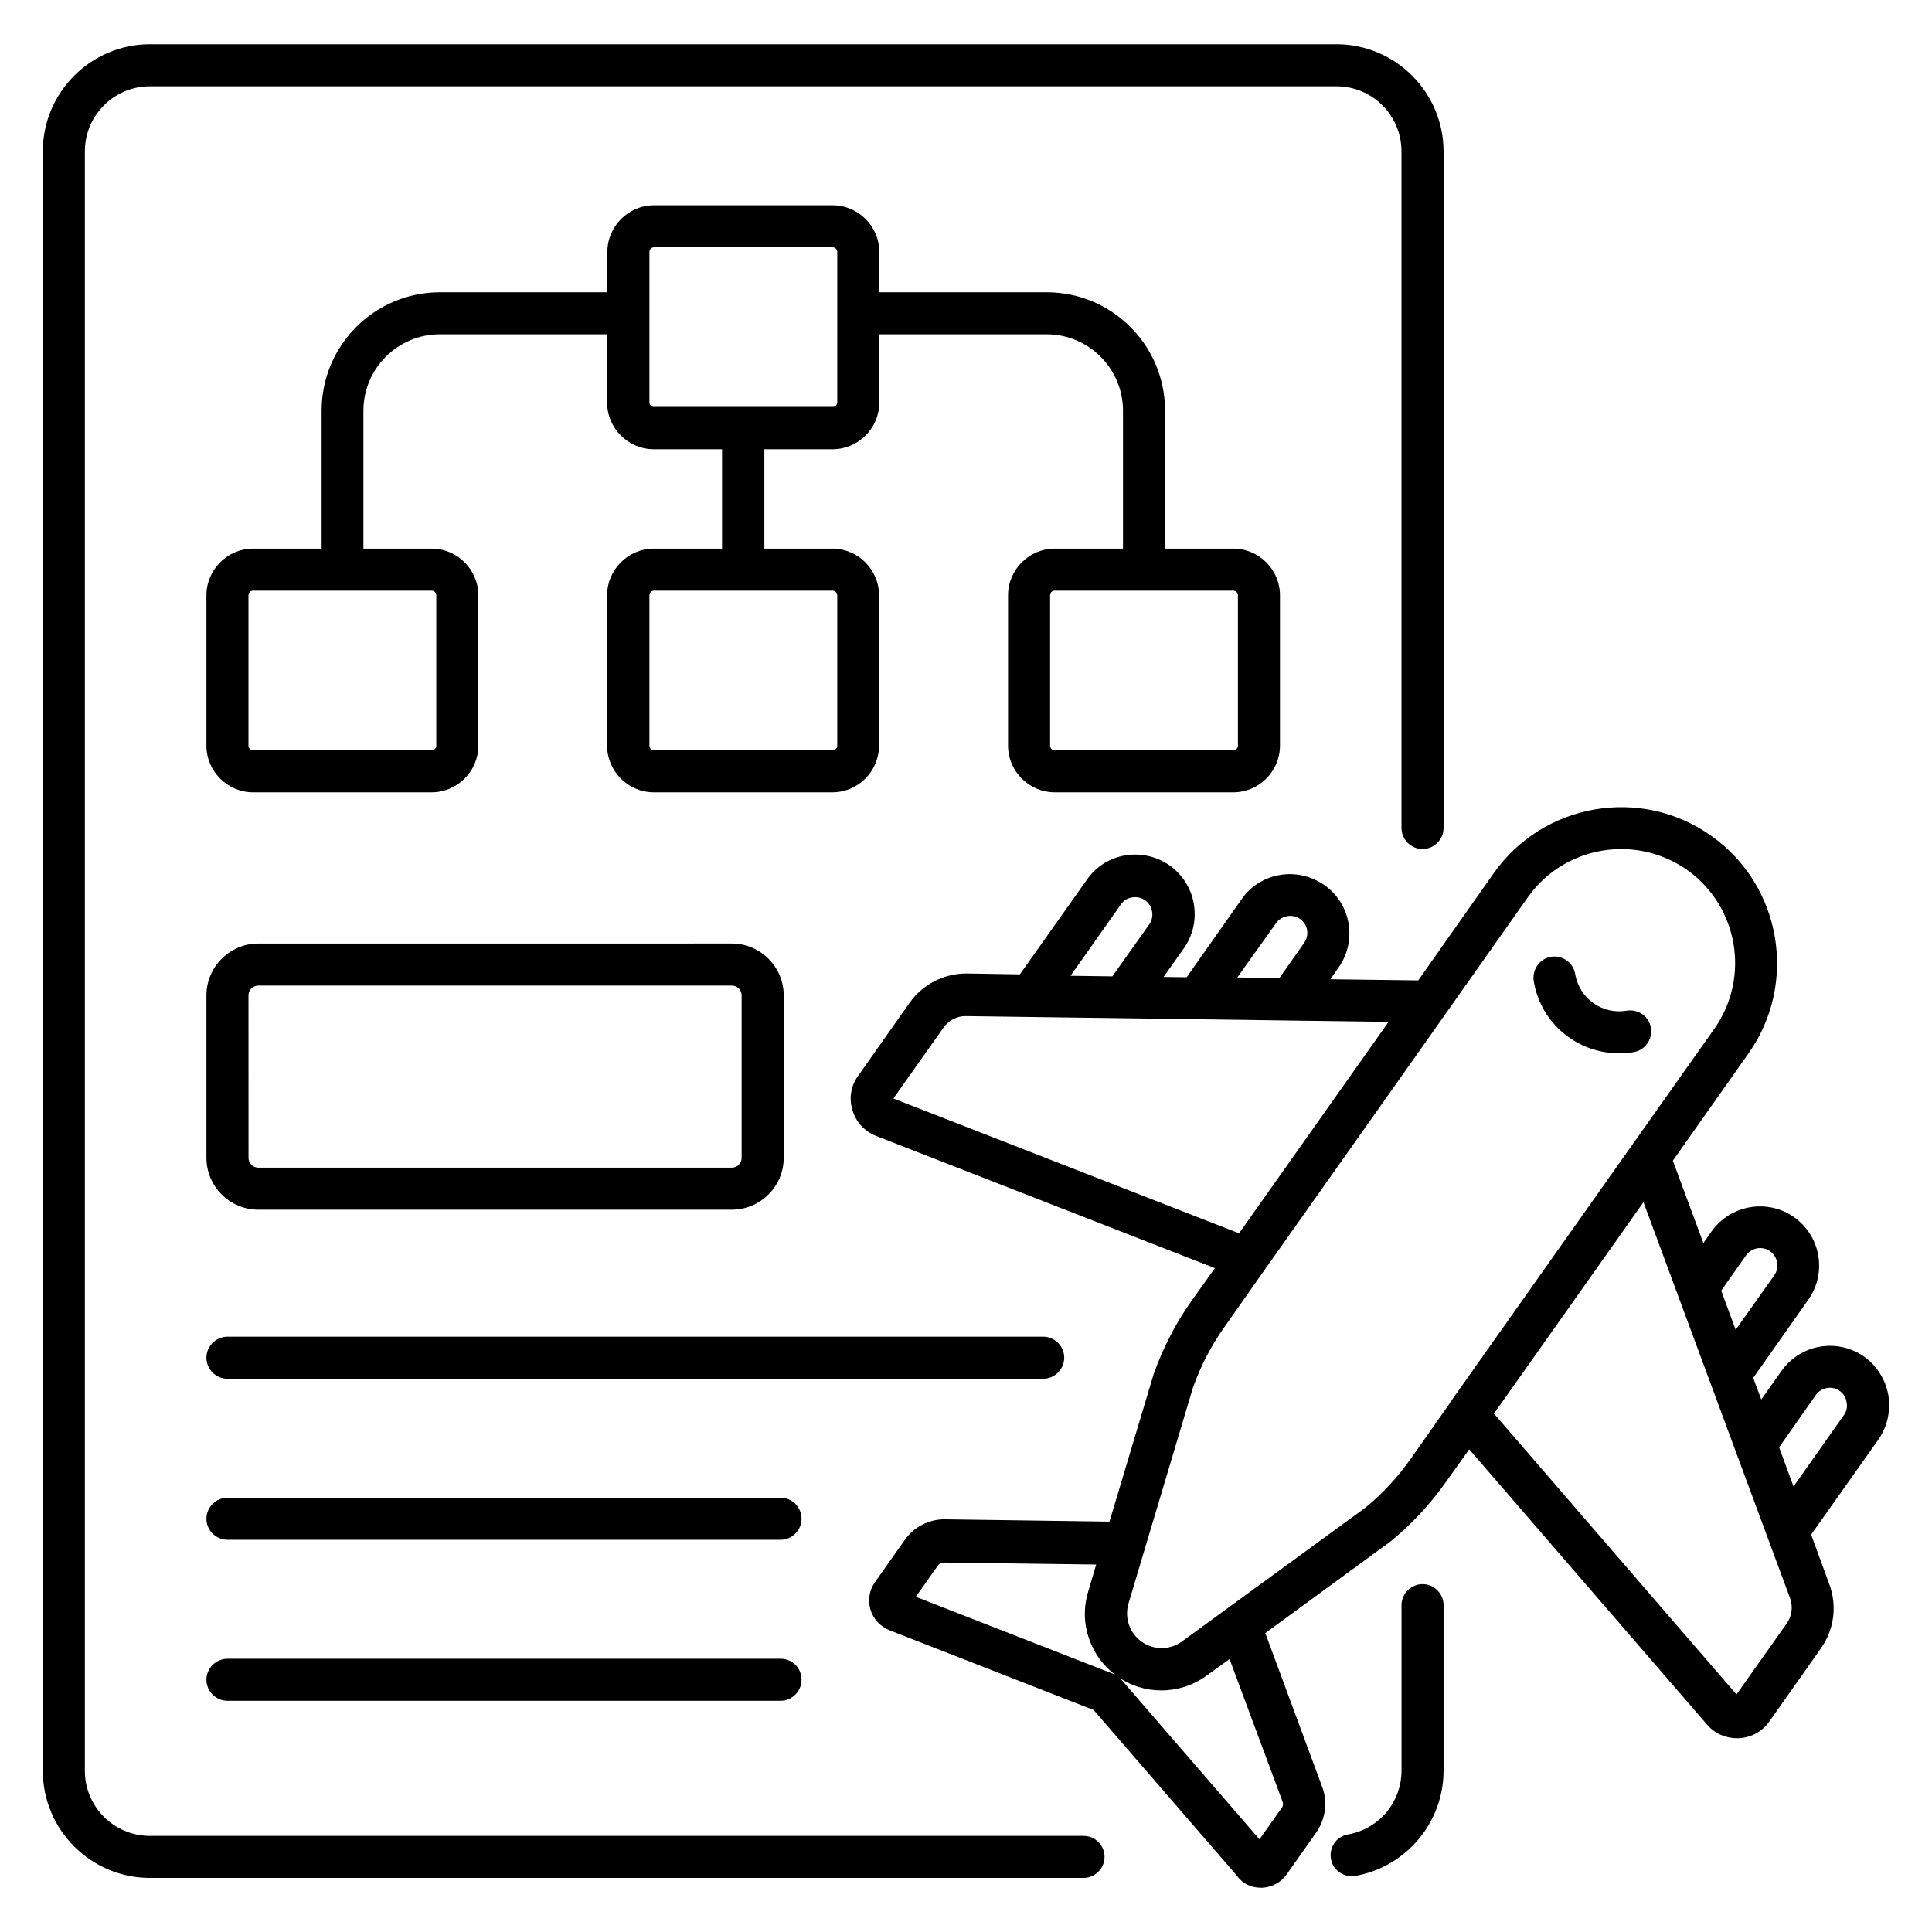
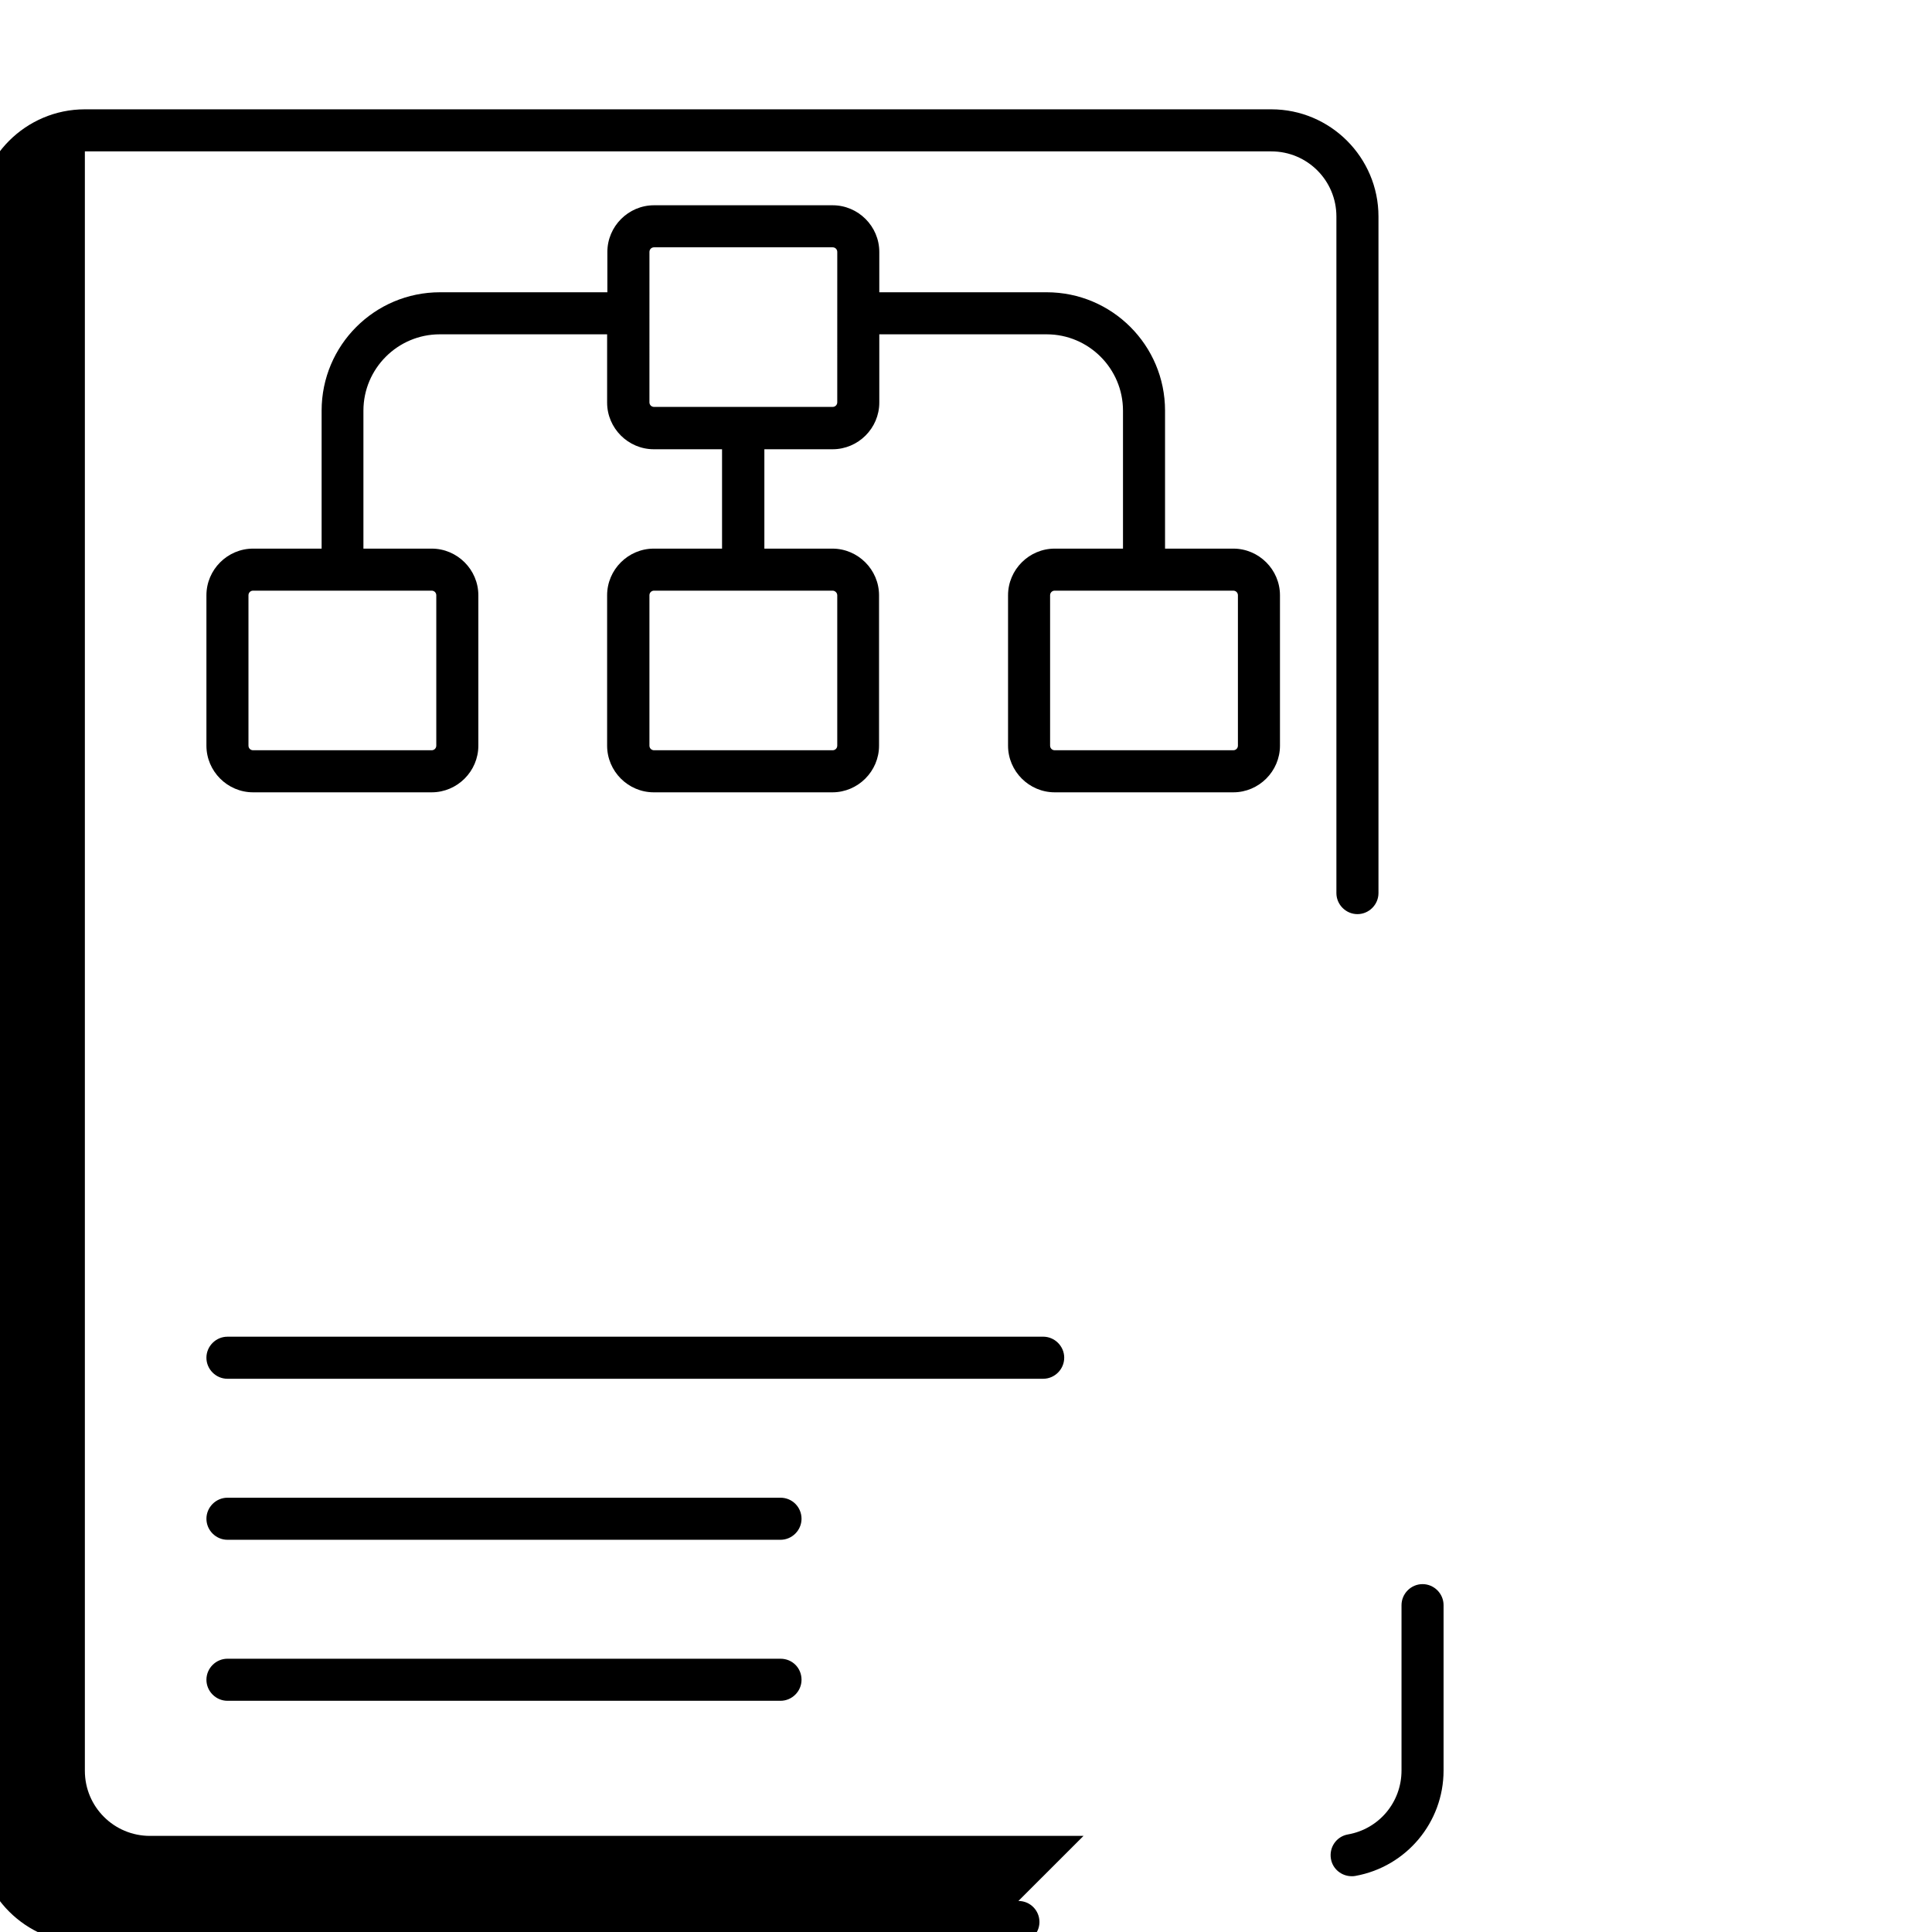
<svg xmlns="http://www.w3.org/2000/svg" fill="#000000" width="800px" height="800px" version="1.1" viewBox="144 144 512 512">
  <g>
-     <path d="m431.14 630.53h-247.4c-9.543 0-17.25-7.711-17.25-17.25v-429.16c0-9.543 7.711-17.25 17.25-17.25h314.42c9.543 0 17.25 7.711 17.25 17.25v179.31c0 3.055 2.519 5.574 5.574 5.574 3.055 0 5.574-2.519 5.574-5.574v-179.31c0-15.648-12.746-28.398-28.398-28.398h-314.42c-15.648 0-28.398 12.75-28.398 28.398v429.15c0 15.648 12.746 28.398 28.398 28.398h247.4c3.055 0 5.574-2.519 5.574-5.574-0.004-3.055-2.445-5.57-5.574-5.57z" />
+     <path d="m431.14 630.53h-247.4c-9.543 0-17.25-7.711-17.25-17.25v-429.16h314.42c9.543 0 17.25 7.711 17.25 17.25v179.31c0 3.055 2.519 5.574 5.574 5.574 3.055 0 5.574-2.519 5.574-5.574v-179.31c0-15.648-12.746-28.398-28.398-28.398h-314.42c-15.648 0-28.398 12.75-28.398 28.398v429.15c0 15.648 12.746 28.398 28.398 28.398h247.4c3.055 0 5.574-2.519 5.574-5.574-0.004-3.055-2.445-5.57-5.574-5.57z" />
    <path d="m520.99 563.81c-3.055 0-5.574 2.519-5.574 5.574v43.816c0 8.398-5.953 15.496-14.199 16.945-3.055 0.535-5.039 3.434-4.504 6.488 0.457 2.672 2.824 4.582 5.496 4.582 0.305 0 0.688 0 0.992-0.078 13.512-2.441 23.359-14.199 23.359-27.938v-43.816c0.004-3.055-2.516-5.574-5.57-5.574z" />
    <path d="m423.51 289.39c-6.793 0-12.367 5.574-12.367 12.367v39.848c0 6.793 5.574 12.367 12.367 12.367h47.328c6.793 0 12.367-5.574 12.367-12.367v-39.848c0-6.793-5.574-12.367-12.367-12.367h-18.09v-36.562c0-17.328-14.047-31.375-31.375-31.375h-44.352v-10.688c0-6.793-5.574-12.367-12.367-12.367h-47.328c-6.793 0-12.367 5.574-12.367 12.367v10.688h-44.352c-17.328 0-31.375 14.047-31.375 31.375v36.562h-18.16c-6.793 0-12.367 5.574-12.367 12.367v39.848c0 6.793 5.574 12.367 12.367 12.367h47.328c6.793 0 12.367-5.574 12.367-12.367v-39.848c0-6.793-5.574-12.367-12.367-12.367h-18.09v-36.562c0-11.145 9.082-20.23 20.23-20.23h44.352v18.09c0 6.793 5.574 12.367 12.367 12.367h18.09v26.336h-18.09c-6.793 0-12.367 5.574-12.367 12.367v39.848c0 6.793 5.574 12.367 12.367 12.367h47.328c6.793 0 12.367-5.574 12.367-12.367v-39.848c0-6.793-5.574-12.367-12.367-12.367h-18.023v-26.336h18.09c6.793 0 12.367-5.574 12.367-12.367v-18.09h44.352c11.145 0 20.23 9.082 20.23 20.23v36.562zm-163.89 12.363v39.848c0 0.688-0.535 1.223-1.223 1.223h-47.328c-0.688 0-1.223-0.535-1.223-1.223v-39.848c0-0.688 0.535-1.223 1.223-1.223h47.328c0.691 0.004 1.223 0.539 1.223 1.223zm106.26 0v39.848c0 0.688-0.535 1.223-1.223 1.223h-47.328c-0.688 0-1.223-0.535-1.223-1.223v-39.848c0-0.688 0.535-1.223 1.223-1.223h47.328c0.613 0.004 1.223 0.539 1.223 1.223zm0-51.141c0 0.688-0.535 1.223-1.223 1.223h-47.328c-0.688 0-1.223-0.535-1.223-1.223l0.004-39.848c0-0.688 0.535-1.223 1.223-1.223h47.328c0.688 0 1.223 0.535 1.223 1.223zm106.18 51.141v39.848c0 0.688-0.535 1.223-1.223 1.223h-47.328c-0.688 0-1.223-0.535-1.223-1.223v-39.848c0-0.688 0.535-1.223 1.223-1.223h47.328c0.688 0.004 1.223 0.539 1.223 1.223z" />
    <path d="m426.03 503.81c0-3.055-2.519-5.574-5.574-5.574l-216.18 0.004c-3.055 0-5.574 2.519-5.574 5.574 0 3.055 2.519 5.574 5.574 5.574h216.18c3.051-0.004 5.57-2.523 5.57-5.578z" />
    <path d="m350.84 540.91h-146.56c-3.055 0-5.574 2.519-5.574 5.574 0 3.055 2.519 5.574 5.574 5.574h146.56c3.055 0 5.574-2.519 5.574-5.574-0.004-3.059-2.445-5.574-5.574-5.574z" />
    <path d="m350.84 583.58h-146.56c-3.055 0-5.574 2.519-5.574 5.574s2.519 5.574 5.574 5.574h146.56c3.055 0 5.574-2.519 5.574-5.574-0.004-3.129-2.445-5.574-5.574-5.574z" />
-     <path d="m212.45 464.58h125.5c7.559 0 13.742-6.184 13.742-13.742v-43.055c0-7.559-6.184-13.742-13.742-13.742l-125.5 0.004c-7.559 0-13.742 6.184-13.742 13.742v43.055c0 7.555 6.184 13.738 13.742 13.738zm-2.598-56.793c0-1.449 1.145-2.594 2.594-2.594h125.5c1.449 0 2.594 1.145 2.594 2.594v43.055c0 1.449-1.145 2.594-2.594 2.594h-125.49c-1.449 0-2.594-1.145-2.594-2.594z" />
-     <path d="m644.42 513.66c-0.762-4.121-3.055-7.711-6.414-10.152-7.098-4.961-16.871-3.281-21.906 3.816l-5.344 7.559-2.137-5.727 14.578-20.688c2.441-3.434 3.359-7.633 2.672-11.68-0.688-4.121-2.977-7.785-6.414-10.23-7.098-4.961-16.871-3.281-21.906 3.816l-2.137 3.055-8.09-21.832 20.074-28.473c13.129-18.625 8.703-44.504-9.922-57.633-18.625-13.207-44.504-8.703-57.633 9.922l-20 28.402-23.281-0.305 2.137-3.055c5.039-7.098 3.359-16.945-3.742-21.906-3.512-2.441-7.711-3.359-11.754-2.672-4.121 0.688-7.785 2.977-10.152 6.414l-14.578 20.688-6.106-0.078 5.344-7.559c2.441-3.434 3.359-7.559 2.672-11.754-0.688-4.121-2.977-7.785-6.414-10.23-3.359-2.367-7.559-3.359-11.754-2.672-4.121 0.688-7.785 2.977-10.152 6.414l-17.785 25.113-13.969-0.23h-0.23c-5.953 0-11.602 2.902-15.039 7.785l-13.664 19.391c-1.91 2.672-2.441 5.953-1.449 9.082 0.918 3.129 3.207 5.574 6.258 6.793l89.77 35.039-6.258 8.777c-4.121 5.801-7.406 12.215-9.922 19.16l-11.754 39.234-43.512-0.609c-4.273-0.078-8.32 1.984-10.762 5.496l-7.863 11.145c-1.527 2.137-1.91 4.734-1.223 7.25 0.762 2.519 2.594 4.504 5.039 5.496l54.121 21.145 38.016 43.969c1.445 2.062 3.809 3.133 6.254 3.133h0.457c2.594-0.152 4.961-1.449 6.414-3.512l7.863-11.145c2.441-3.512 3.055-8.016 1.602-11.984l-15.113-40.84 33.281-24.352c5.496-4.504 10.383-9.77 14.504-15.574l6.258-8.777 62.977 72.898c1.984 2.367 4.887 3.664 7.938 3.664h0.535c3.281-0.152 6.184-1.754 8.09-4.426l13.664-19.391c3.512-4.961 4.352-11.297 2.215-17.023l-4.809-13.129 17.785-25.113c2.445-3.508 3.359-7.707 2.672-11.906zm-44.273-27.633 6.566-9.312c1.449-2.062 4.273-2.594 6.336-1.145 0.992 0.688 1.68 1.754 1.91 2.977 0.23 1.223-0.078 2.441-0.762 3.434l-10.23 14.426-3.129-8.473zm-118.02-97.328c0.688-0.992 1.754-1.68 3.055-1.91 1.145-0.23 2.367 0.078 3.359 0.762 2.062 1.449 2.519 4.273 1.07 6.336l-6.566 9.312-3.055-0.078-8.09-0.078zm-41.066-5.035c0.688-0.992 1.754-1.68 2.902-1.832 1.297-0.23 2.519 0.078 3.512 0.762 0.992 0.688 1.602 1.754 1.832 2.977 0.23 1.223-0.078 2.441-0.762 3.434l-9.77 13.742-11.07-0.152zm-60.305 51.449 13.281-18.777c1.375-1.984 3.664-3.129 6.031-3.055l111.91 1.527-39.617 56.031zm103.13 186.33c0.23 0.609 0.152 1.223-0.23 1.68l-5.879 8.32-36.641-42.367c-0.609-0.688-1.375-1.223-2.215-1.527l-52.215-20.383 5.879-8.32c0.383-0.535 0.918-0.762 1.527-0.762l40.383 0.535-2.137 7.25c-2.519 8.32 0.609 17.328 7.711 22.367 3.512 2.519 7.633 3.742 11.68 3.742 4.199 0 8.398-1.297 11.984-3.894l6.106-4.426zm34.121-91.066c-3.512 5.039-7.711 9.543-12.215 13.207l-48.551 35.418c-3.129 2.289-7.481 2.367-10.688 0.078-3.207-2.289-4.582-6.336-3.512-10.078l17.098-57.25c2.062-5.801 4.887-11.223 8.473-16.258l10.305-14.656 34.809-49.234 35.191-49.848c5.879-8.32 15.266-12.746 24.734-12.746 6.031 0 12.137 1.832 17.406 5.496 13.586 9.617 16.871 28.473 7.25 42.137l-21.754 30.762-48.242 68.242v0.078zm99.465 43.891-13.281 18.777-64.273-74.426 39.617-56.031 38.855 104.96c0.836 2.293 0.457 4.812-0.918 6.719zm15.191-55.266-13.359 18.93-1.297-3.512-2.519-6.871 9.695-13.816c1.449-2.062 4.273-2.594 6.336-1.145 0.992 0.688 1.68 1.754 1.832 2.977 0.305 1.223 0 2.445-0.688 3.438z" />
-     <path d="m573.05 423.13c1.297 0 2.594-0.078 3.894-0.305 3.055-0.535 5.039-3.434 4.582-6.414-0.535-3.055-3.359-5.039-6.414-4.582-6.414 1.145-12.594-3.207-13.664-9.695-0.535-3.055-3.359-5.039-6.414-4.582-3.055 0.535-5.039 3.434-4.582 6.414 1.832 11.301 11.605 19.164 22.598 19.164z" />
  </g>
</svg>